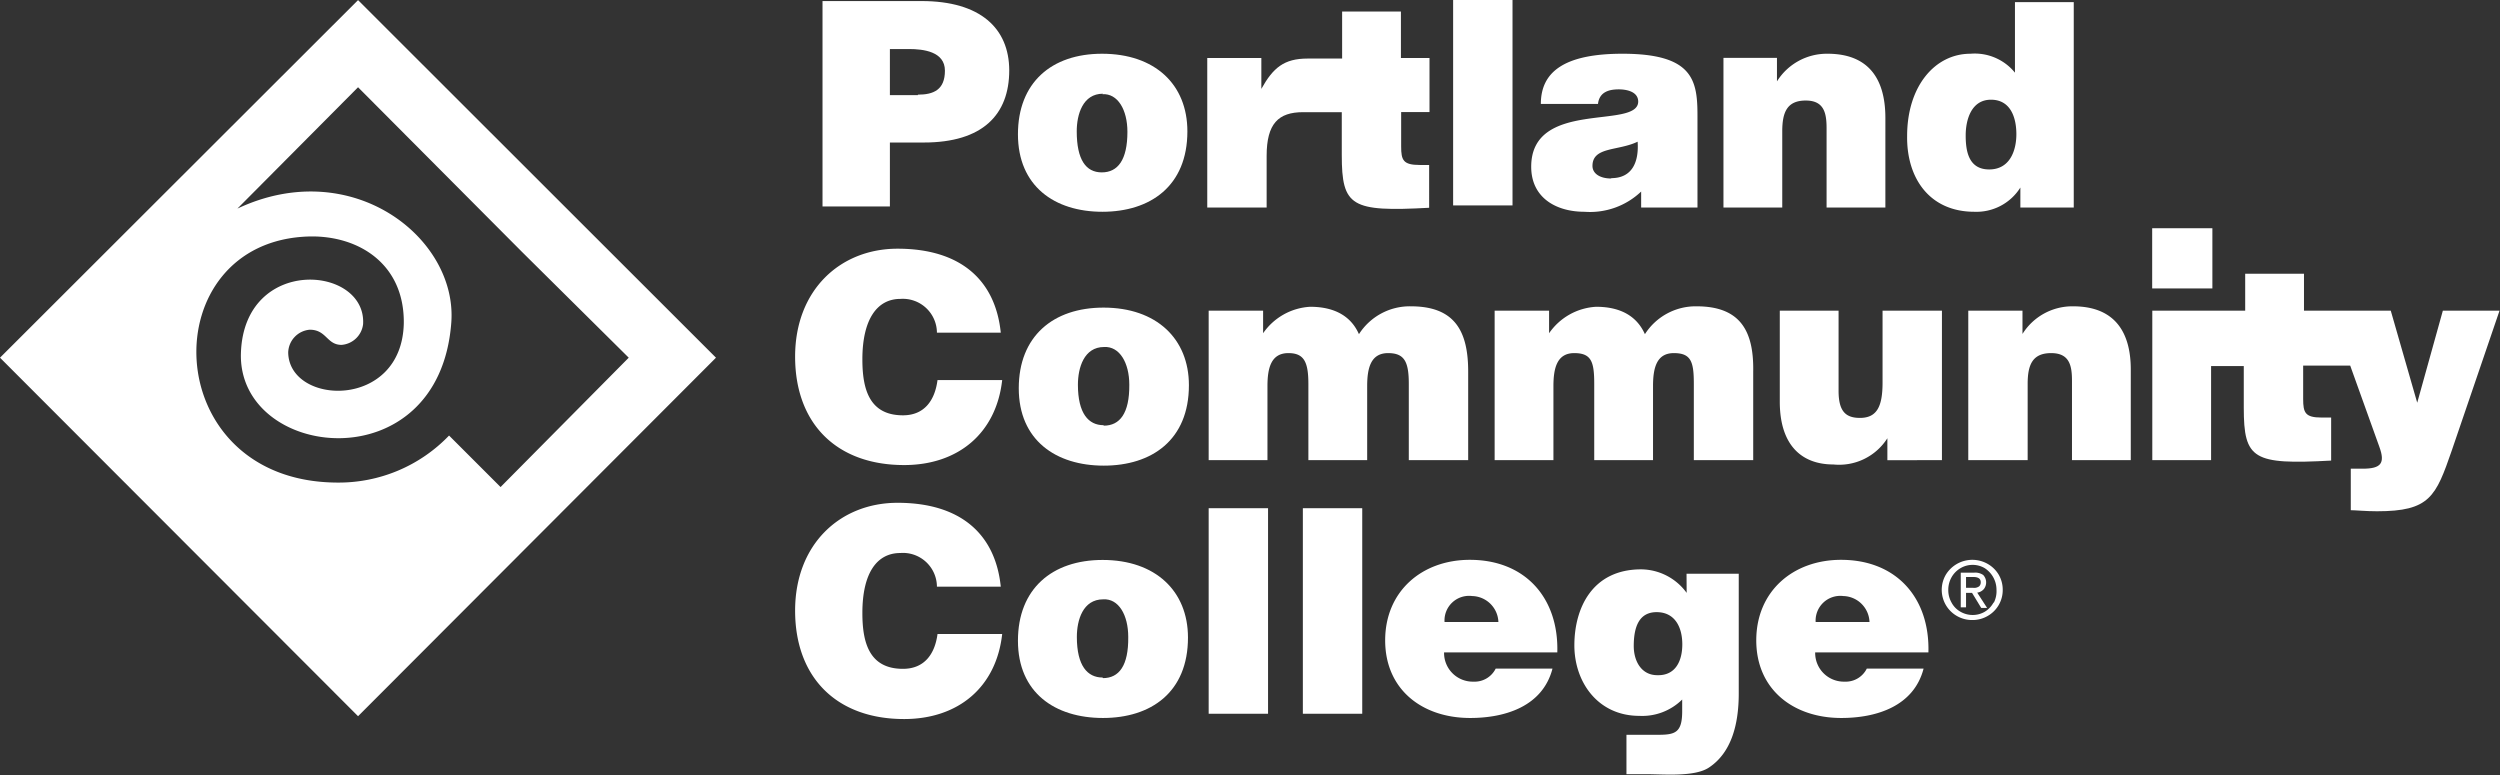
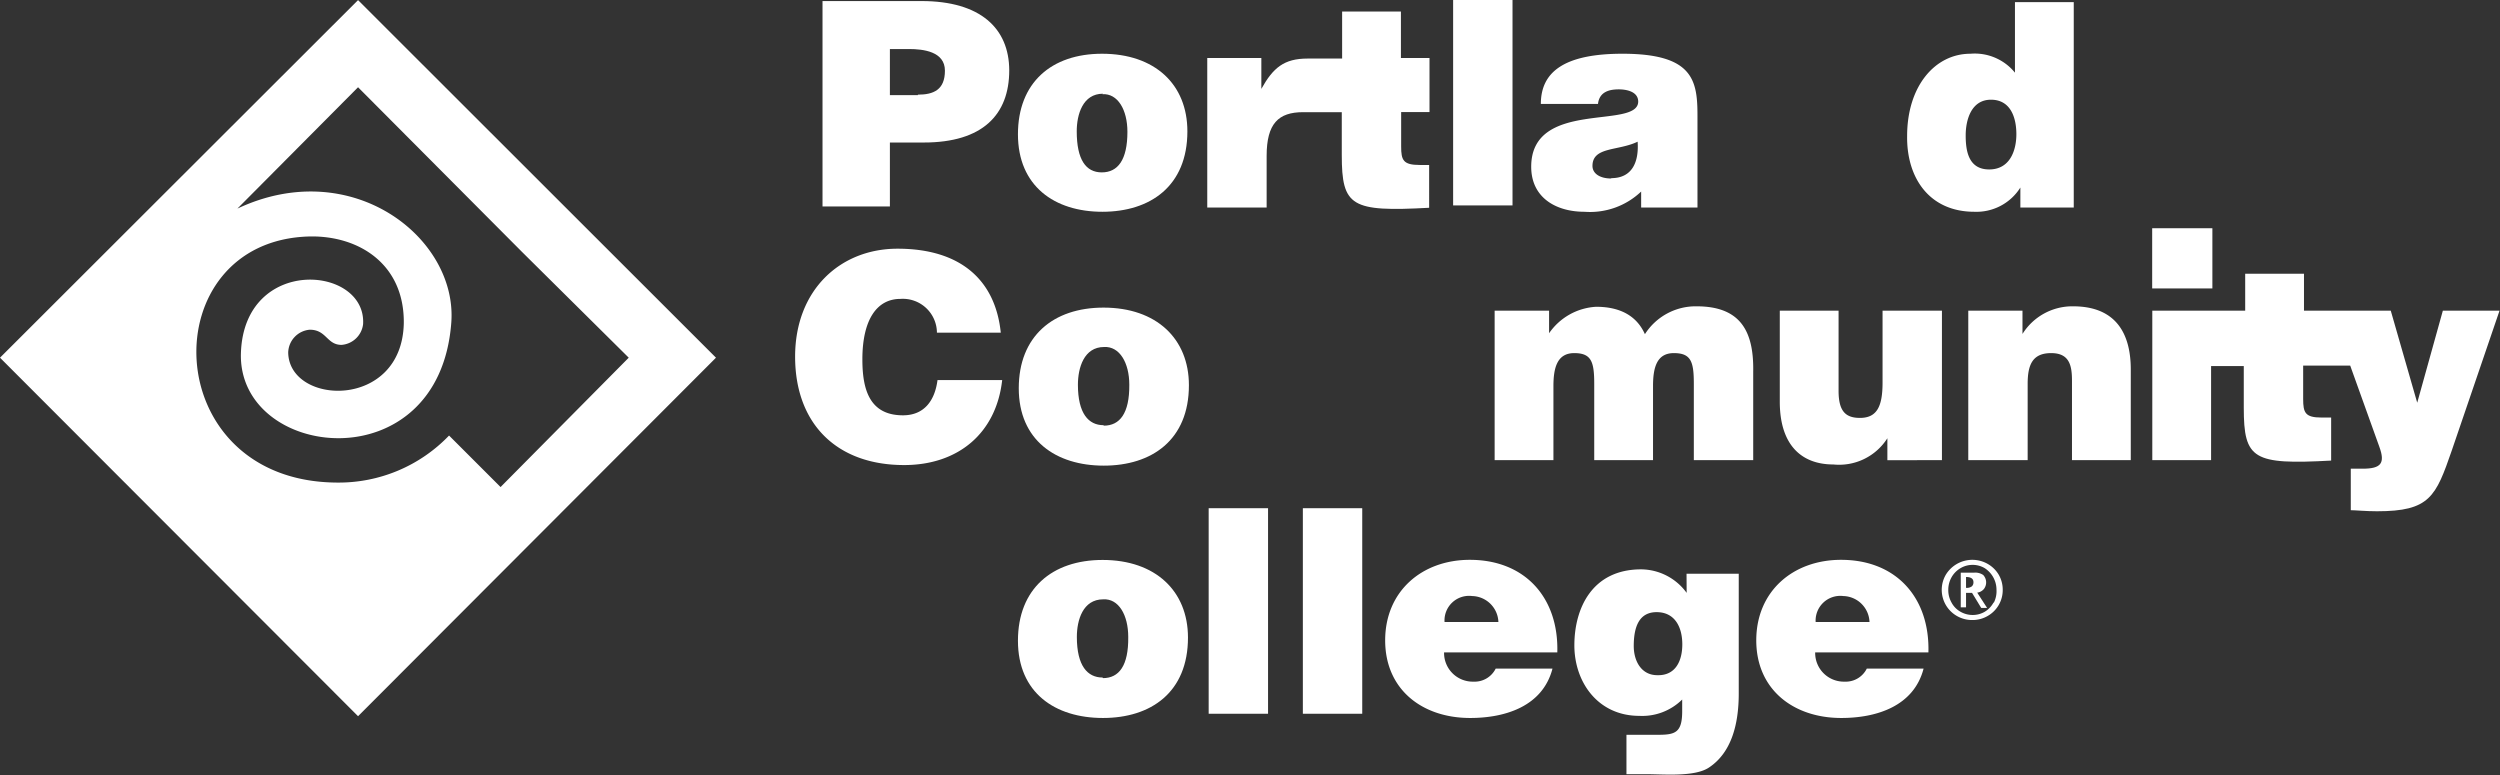
<svg xmlns="http://www.w3.org/2000/svg" id="Layer_1" data-name="Layer 1" viewBox="0 0 212.61 65.91">
  <rect x="0" y="0" width="212.61" height="65.91" fill="#333333" stroke="none" />
  <defs>
    <style>.cls-1{fill:#fff;}</style>
  </defs>
-   <path class="cls-1" d="M171.15,50.67a.92.92,0,0,0-.06-1.19,1.19,1.19,0,0,0-.76-.2h-1.15v2.95h.45V51h.51l.78,1.28h.5l-.84-1.3A.9.9,0,0,0,171.15,50.67Zm-1.52-.1v-.92h.62c.42,0,.63.15.63.44a.46.46,0,0,1-.13.35.71.71,0,0,1-.52.13Z" transform="translate(-2.43 -0.58)" />
+   <path class="cls-1" d="M171.15,50.67a.92.92,0,0,0-.06-1.19,1.19,1.19,0,0,0-.76-.2h-1.15v2.95h.45V51h.51l.78,1.28h.5l-.84-1.3A.9.9,0,0,0,171.15,50.67Zm-1.52-.1v-.92c.42,0,.63.15.63.44a.46.46,0,0,1-.13.35.71.71,0,0,1-.52.13Z" transform="translate(-2.43 -0.58)" />
  <path class="cls-1" d="M171.46,48.53a2.64,2.64,0,0,0-3.54.91,2.56,2.56,0,0,0,.94,3.53,2.59,2.59,0,0,0,1.31.34,2.54,2.54,0,0,0,1.29-.34,2.53,2.53,0,0,0,1.29-2.23,2.53,2.53,0,0,0-.35-1.3A2.56,2.56,0,0,0,171.46,48.53Zm.51,3.29a2.06,2.06,0,0,1-.74.78,2,2,0,0,1-1,.28,2.07,2.07,0,0,1-1.08-.28,1.92,1.92,0,0,1-.75-.77,2.13,2.13,0,0,1-.28-1.09,2.16,2.16,0,0,1,.28-1.07,2.08,2.08,0,0,1,.76-.77,2,2,0,0,1,1-.28,2,2,0,0,1,1.06.28,2.19,2.19,0,0,1,1,1.84A2.16,2.16,0,0,1,172,51.82Z" transform="translate(-2.43 -0.58)" />
  <path class="cls-1" d="M2.43,31,32.88,61.49,63.32,31,32.88.59Zm53.47,0L45,42l-4.38-4.38a13,13,0,0,1-9.52,4C15.75,41.55,15.37,21,28.77,20.69c4.17-.08,8.06,2.34,8,7.38-.15,7.39-9.76,7-9.83,2.49a2,2,0,0,1,1.83-1.94c1.44,0,1.44,1.29,2.71,1.29a2,2,0,0,0,1.83-1.77c.28-5-10.1-5.84-10.39,2.44-.32,9.1,16.87,11.13,17.89-2.57.54-7.2-8.46-14.27-18.19-9.69h0L32.88,8,46.82,22Z" transform="translate(-2.43 -0.58)" />
  <path class="cls-1" d="M80.8.67H72.38V18.14h5.73V12.7H81c5,0,7.26-2.37,7.26-6.14C88.25,3,85.82.67,80.8.67Zm-.31,8H78.11V4.75h1.62c1.22,0,3.06.21,3.06,1.84S81.82,8.63,80.49,8.63Z" transform="translate(-2.43 -0.58)" />
  <path class="cls-1" d="M96.18,18.59c4.07,0,7.23-2.18,7.23-6.84,0-4-2.77-6.6-7.26-6.6C91.86,5.15,89,7.6,89,12S92.1,18.59,96.18,18.59Zm0-10c1.31-.08,2.13,1.33,2.13,3.2,0,2.4-.82,3.45-2.18,3.45S94,14.15,94,11.75C94,10.32,94.51,8.55,96.23,8.55Z" transform="translate(-2.43 -0.58)" />
  <path class="cls-1" d="M110.15,13.84c0-2.75,1-3.72,3.1-3.72.35,0,1.87,0,2.21,0h1.08v3.64c0,4.39.8,4.85,7.43,4.49V14.61h-.8c-1.41,0-1.58-.41-1.58-1.57V10.11H124V5.51h-2.43V1.56h-5v4h-1.07c-.22,0-1.65,0-1.87,0-2,0-2.93.78-3.93,2.58h0V5.51H105.1V18.23h5.05Z" transform="translate(-2.43 -0.58)" />
  <rect class="cls-1" x="123.58" width="5.05" height="17.47" />
  <path class="cls-1" d="M132.65,14.76c0,2.65,2.13,3.83,4.53,3.83A6.3,6.3,0,0,0,142,16.87v1.36h4.79V10.42c0-3-.36-5.27-6.38-5.27-5,0-6.94,1.58-6.94,4.27h4.86c.12-1.09,1.06-1.24,1.77-1.24.53,0,1.65.13,1.65,1.05C141.7,11.61,132.65,9,132.65,14.76Zm6.81,1c-1,0-1.6-.44-1.6-1.07,0-1.65,2.19-1.26,3.84-2.06C141.82,14.35,141.24,15.73,139.46,15.73Z" transform="translate(-2.43 -0.58)" />
-   <path class="cls-1" d="M154,11.75c0-1.63.41-2.62,2-2.62s1.77,1.12,1.77,2.38v6.72h5V10.61c0-3.5-1.58-5.46-4.92-5.46a5,5,0,0,0-4.3,2.35v-2H149V18.23h5Z" transform="translate(-2.43 -0.58)" />
  <path class="cls-1" d="M170.34,18.59a4.41,4.41,0,0,0,3.91-2.06v1.7h4.54V.76h-5v6A4.41,4.41,0,0,0,170,5.15c-3,0-5.38,2.74-5.38,7C164.57,15.71,166.51,18.59,170.34,18.59Zm1.41-9.53c1.67,0,2.16,1.52,2.16,2.93s-.56,3-2.31,3-2-1.55-2-2.89S170.08,9.06,171.75,9.06Z" transform="translate(-2.43 -0.58)" />
  <path class="cls-1" d="M79.22,35.9c-2.91,0-3.45-2.31-3.45-4.76C75.77,27.77,77,26,79,26a2.9,2.9,0,0,1,3.11,2.87h5.43c-.46-4.49-3.44-7.14-8.78-7.14-4.88,0-8.71,3.52-8.71,9.18s3.49,9.22,9.27,9.22c4.61,0,7.84-2.72,8.34-7.23h-5.5C81.94,34.61,81.06,35.9,79.22,35.9Z" transform="translate(-2.43 -0.58)" />
-   <path class="cls-1" d="M122.24,33.23v6.48h5.05V32.18c0-3.47-1.16-5.55-4.88-5.55A5.13,5.13,0,0,0,118,29c-.6-1.37-1.87-2.33-4.15-2.33a5.21,5.21,0,0,0-4,2.25V27h-4.63V39.71h5V33.42c0-1.53.3-2.81,1.78-2.81,1.33,0,1.7.75,1.7,2.62v6.48h5V33.42c0-1.53.3-2.81,1.78-2.81C121.88,30.61,122.24,31.36,122.24,33.23Z" transform="translate(-2.43 -0.58)" />
  <path class="cls-1" d="M146.71,26.63A5.12,5.12,0,0,0,142.32,29c-.61-1.37-1.87-2.33-4.15-2.33a5.21,5.21,0,0,0-4,2.25V27h-4.63V39.71h5V33.42c0-1.53.3-2.81,1.77-2.81s1.7.75,1.7,2.62v6.48h5V33.42c0-1.53.29-2.81,1.77-2.81s1.7.75,1.7,2.62v6.48h5.05V32.18C151.59,28.71,150.42,26.63,146.71,26.63Z" transform="translate(-2.43 -0.58)" />
  <path class="cls-1" d="M167.58,39.71V27h-5.05v6.12c0,2-.46,3-1.92,3-1.21,0-1.82-.55-1.82-2.3V27h-5v7.74c0,3.64,1.8,5.34,4.56,5.34a4.86,4.86,0,0,0,4.59-2.23v1.87Z" transform="translate(-2.43 -0.58)" />
  <path class="cls-1" d="M178.73,26.63a5,5,0,0,0-4.3,2.35V27h-4.61V39.71h5.05V33.23c0-1.63.41-2.62,2-2.62s1.77,1.11,1.77,2.37v6.73h5V32.08C183.66,28.59,182.08,26.63,178.73,26.63Z" transform="translate(-2.43 -0.58)" />
-   <path class="cls-1" d="M79.22,57.46c-2.91,0-3.45-2.3-3.45-4.75,0-3.38,1.22-5.1,3.23-5.1a2.89,2.89,0,0,1,3.11,2.86h5.43c-.46-4.49-3.44-7.13-8.78-7.13-4.88,0-8.71,3.52-8.71,9.17s3.49,9.22,9.27,9.22c4.61,0,7.84-2.71,8.34-7.23h-5.5C81.94,56.18,81.06,57.46,79.22,57.46Z" transform="translate(-2.43 -0.58)" />
  <rect class="cls-1" x="102.79" y="43.22" width="5.05" height="17.48" />
  <rect class="cls-1" x="110.8" y="43.22" width="5.05" height="17.48" />
  <path class="cls-1" d="M127.43,48.19c-4.07,0-7.2,2.67-7.2,6.85s3.15,6.6,7.23,6.6c3,0,6.17-1,7-4.2h-4.83a2,2,0,0,1-1.89,1.11,2.44,2.44,0,0,1-2.5-2.49h9.63C135,51.44,132.15,48.19,127.43,48.19Zm-2.15,5.29a2.09,2.09,0,0,1,2.35-2.21,2.29,2.29,0,0,1,2.23,2.21Z" transform="translate(-2.43 -0.58)" />
  <path class="cls-1" d="M145.87,51A4.83,4.83,0,0,0,142,49c-4.18,0-5.68,3.33-5.68,6.46s2,6,5.53,6a4.83,4.83,0,0,0,3.64-1.39v1c0,1.82-.6,2-2.05,2h-2.69v3.35h1.68c1.51,0,4.1.25,5.33-.56,1.89-1.25,2.54-3.62,2.54-6.3V49.37h-4.44ZM143.37,58c-1.36,0-2-1.21-2-2.48,0-1.64.46-2.91,2-2.88s2.13,1.33,2.13,2.74S144.92,58.05,143.37,58Z" transform="translate(-2.43 -0.58)" />
  <path class="cls-1" d="M159,48.19c-4.08,0-7.21,2.67-7.21,6.85s3.16,6.6,7.23,6.6c3,0,6.17-1,7-4.2h-4.83a2,2,0,0,1-1.89,1.11,2.44,2.44,0,0,1-2.5-2.49h9.63C166.56,51.44,163.72,48.19,159,48.19Zm-2.16,5.29a2.1,2.1,0,0,1,2.35-2.21,2.29,2.29,0,0,1,2.23,2.21Z" transform="translate(-2.43 -0.58)" />
  <rect class="cls-1" x="183.03" y="19.41" width="5.12" height="5.12" />
  <path class="cls-1" d="M210.18,27,208,34.83,205.75,27h-7.38V23.86h-5V27h-7.9V39.71h5v-8h2.78v3.55c0,4.39.8,4.85,7.43,4.49V36.09h-.81c-1.4,0-1.57-.41-1.57-1.58V31.67h4l2.48,6.91c.51,1.4.15,1.86-1.43,1.86-.34,0-.68,0-1,0v3.53c.39,0,1.31.09,2.23.09,4.49,0,5-1.24,6.36-5.17L215,27Z" transform="translate(-2.43 -0.58)" />
  <path class="cls-1" d="M96.28,26.74c-4.3,0-7.21,2.45-7.21,6.86s3.15,6.58,7.23,6.58,7.24-2.18,7.24-6.84C103.54,29.38,100.77,26.74,96.28,26.74Zm0,10c-1.28,0-2.18-1-2.18-3.44,0-1.43.51-3.21,2.23-3.21,1.31-.07,2.14,1.34,2.14,3.21C98.49,35.74,97.66,36.78,96.3,36.78Z" transform="translate(-2.43 -0.58)" />
  <path class="cls-1" d="M96.2,48.2c-4.29,0-7.2,2.45-7.2,6.87s3.15,6.57,7.23,6.57,7.23-2.18,7.23-6.84C103.46,50.84,100.69,48.2,96.2,48.2Zm0,10c-1.29,0-2.19-1-2.19-3.45,0-1.43.51-3.2,2.24-3.2,1.31-.08,2.13,1.33,2.13,3.2C98.41,57.2,97.59,58.25,96.23,58.25Z" transform="translate(-2.43 -0.58)" />
</svg>